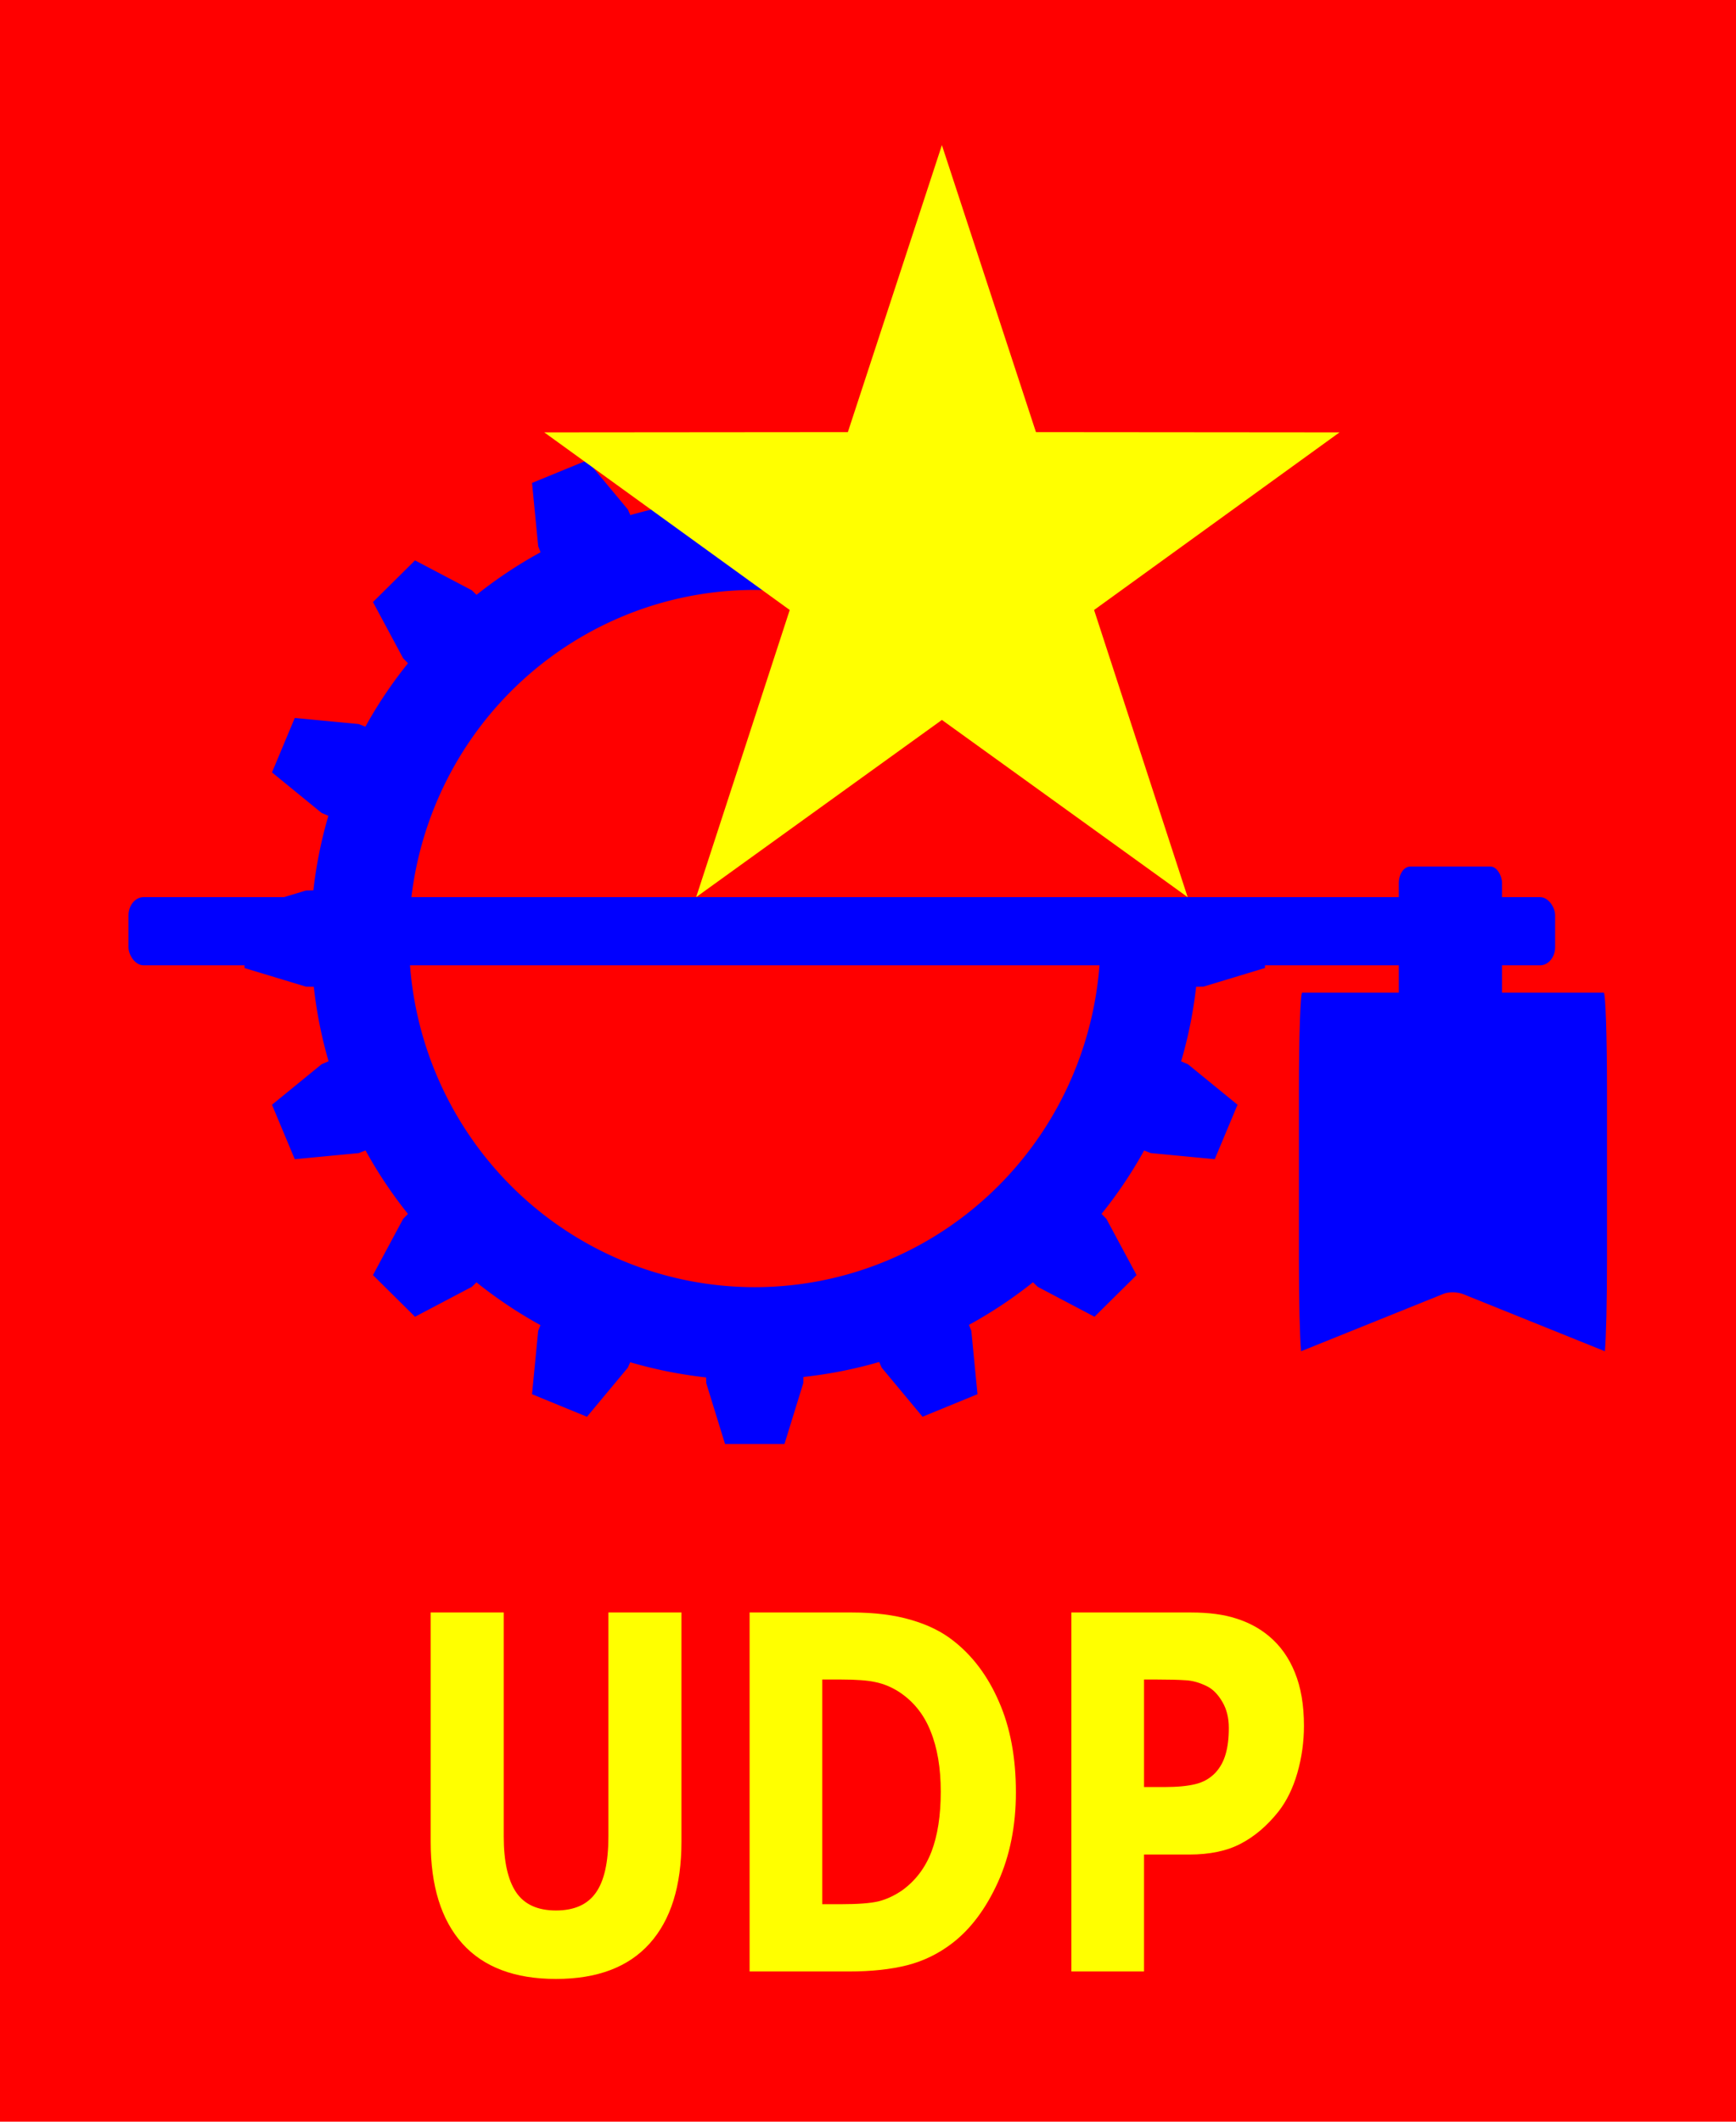
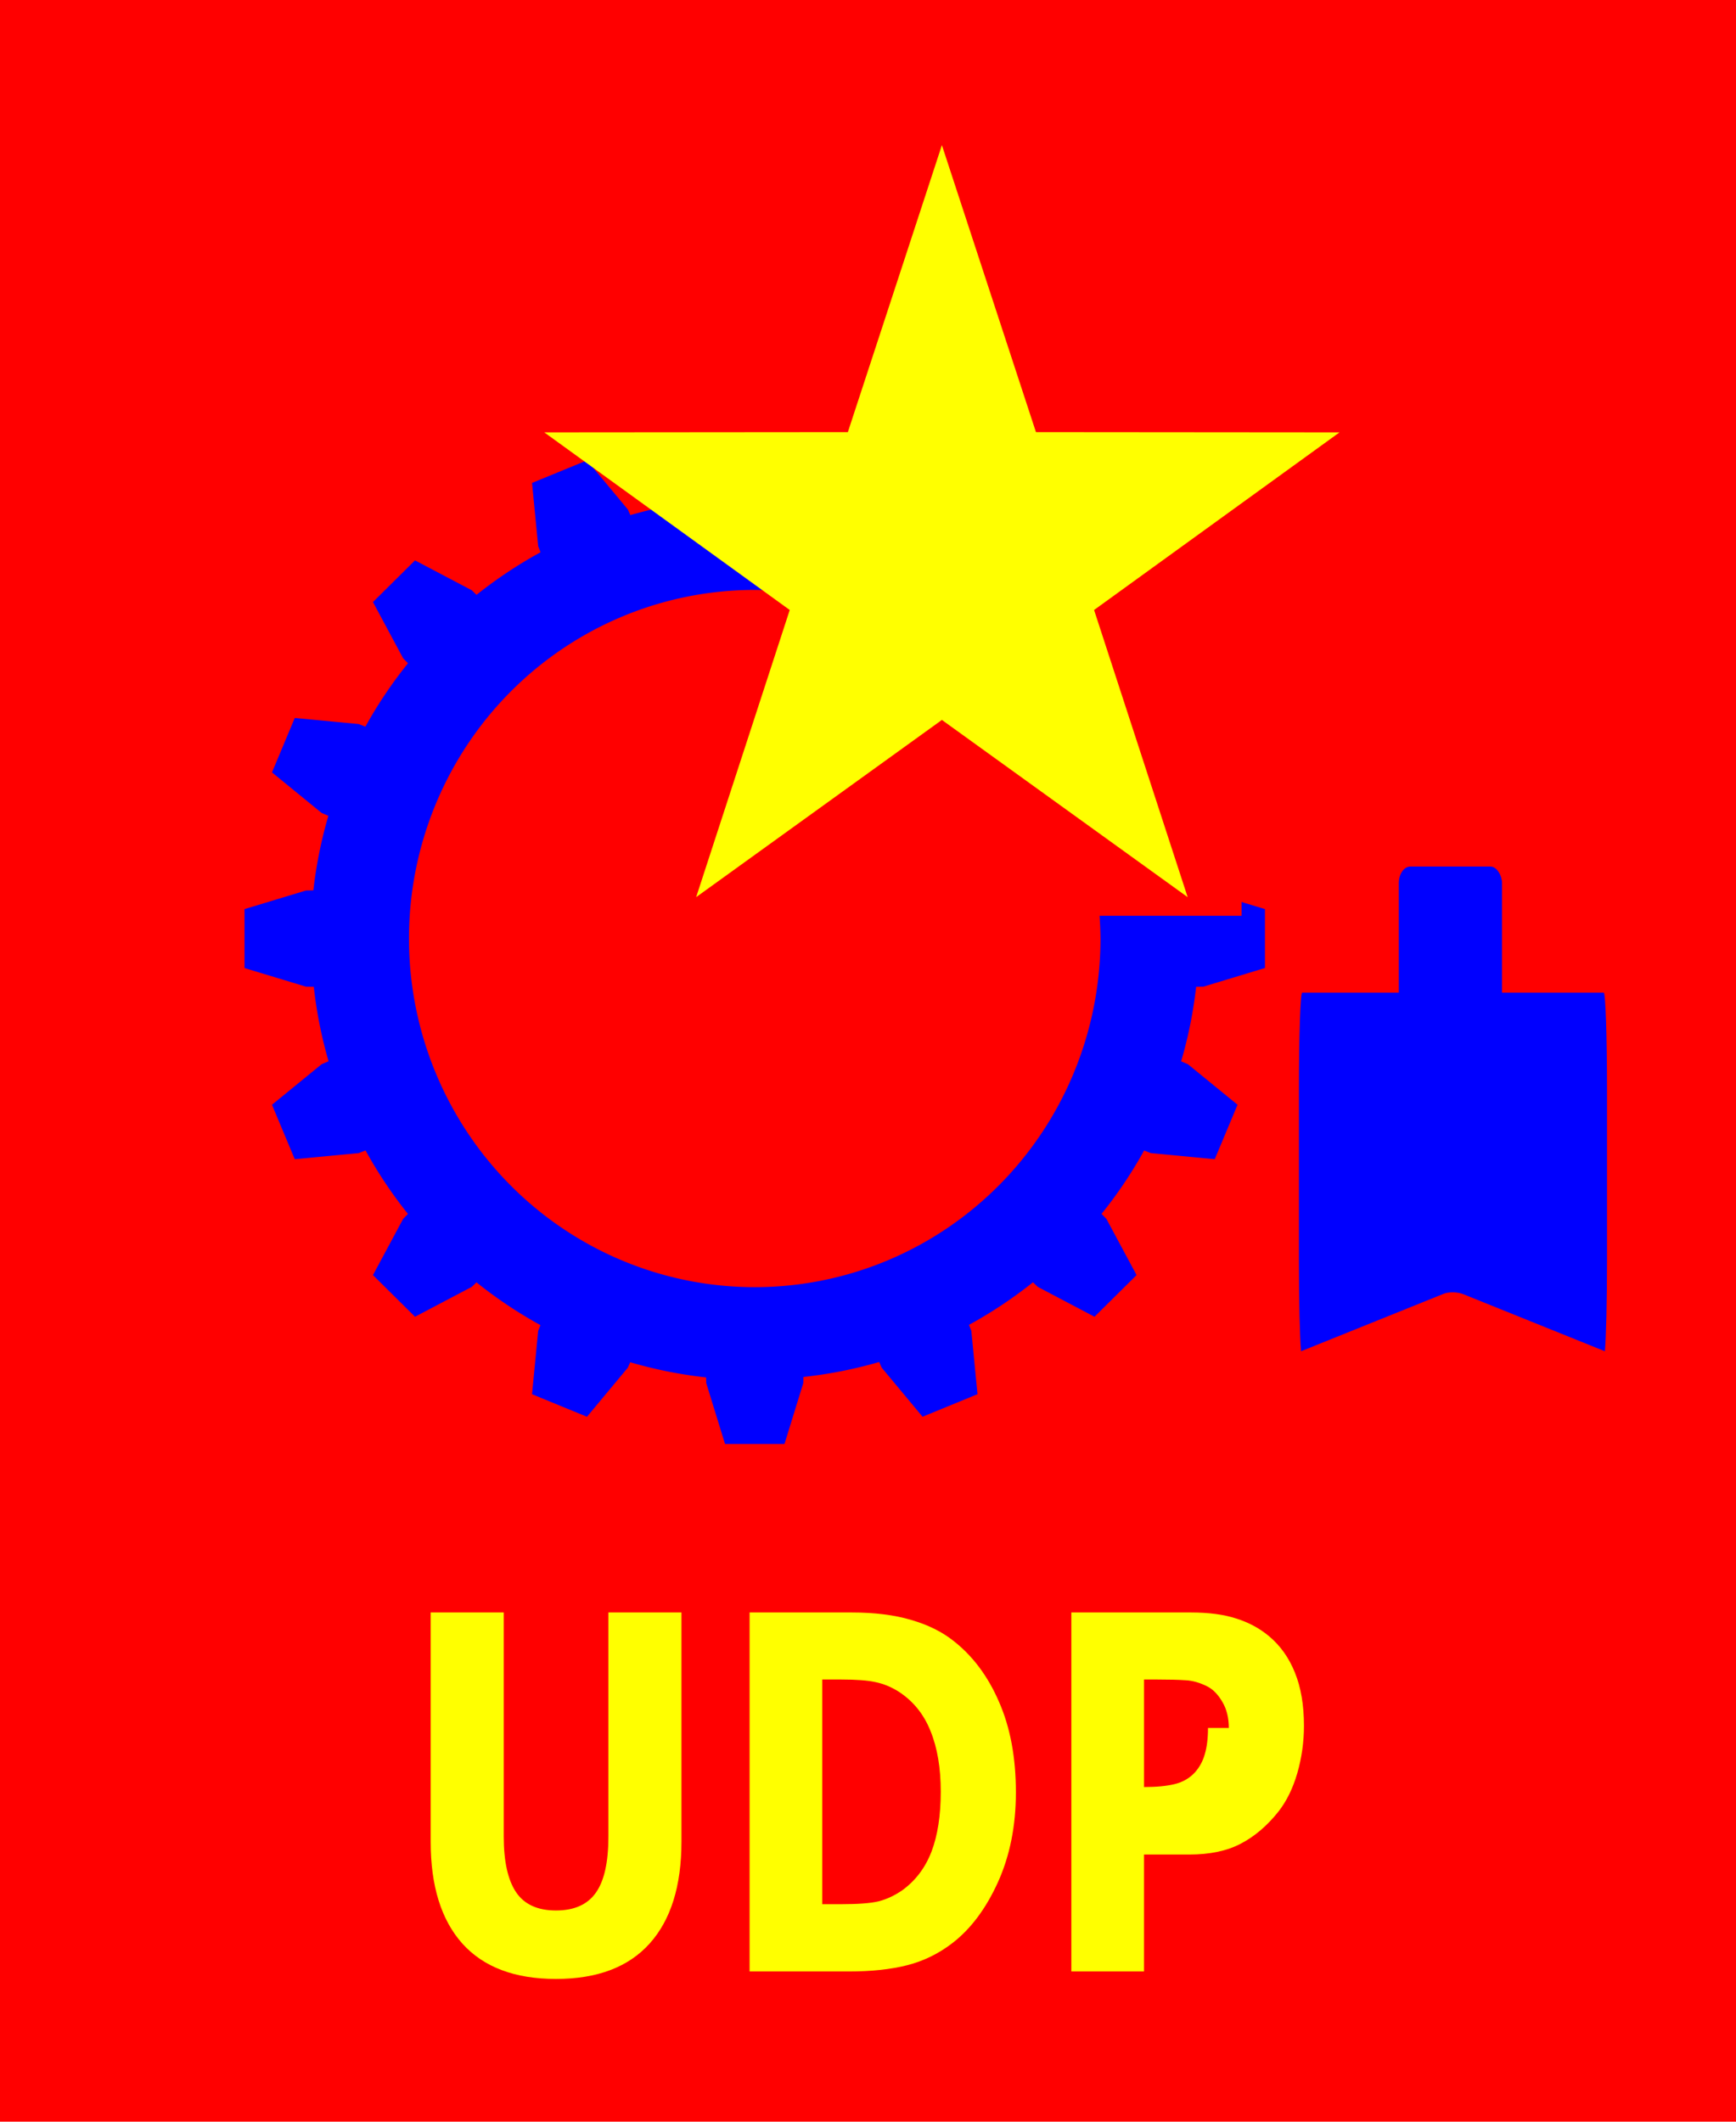
<svg xmlns="http://www.w3.org/2000/svg" xmlns:ns1="http://sodipodi.sourceforge.net/DTD/sodipodi-0.dtd" xmlns:ns2="http://www.inkscape.org/namespaces/inkscape" width="135mm" height="165mm" viewBox="0 0 135 165" version="1.1" id="svg8" ns1:docname="União Democrática Popular logo, 1975.svg" ns2:version="0.92.4 (5da689c313, 2019-01-14)">
  <defs id="defs2" />
  <ns1:namedview id="base" pagecolor="#ffffff" bordercolor="#666666" borderopacity="1.0" ns2:pageopacity="0.0" ns2:pageshadow="2" ns2:zoom="0.36407202" ns2:cx="745.46882" ns2:cy="243.23989" ns2:document-units="mm" ns2:current-layer="layer1" showgrid="false" ns2:window-width="1366" ns2:window-height="705" ns2:window-x="-8" ns2:window-y="-8" ns2:window-maximized="1" fit-margin-top="0" fit-margin-left="0" fit-margin-right="0" fit-margin-bottom="0" />
  <g ns2:label="Layer 1" ns2:groupmode="layer" id="layer1" transform="translate(-40.611,-57.376)">
    <rect style="fill:#ff0000;fill-opacity:1;stroke:none;stroke-width:0.219;stroke-miterlimit:4;stroke-dasharray:none;stroke-opacity:1" id="rect1112" width="135" height="165" x="40.611" y="57.376" rx="0" ry="0" />
    <g transform="matrix(1.052,0,0,1.046,13.587,-21.21)" id="g1124">
      <path ns2:connector-curvature="0" style="fill:#0000ff;fill-opacity:1;stroke:#0000ff;stroke-width:0.652;stroke-opacity:1" d="m 79.525,107.662 -1.305,4.253 -0.009,0.507 0.019,0.184 a 32.5,32.5 0 0 0 -6.151,1.223 l -0.055,-0.181 -0.203,-0.465 -2.84,-3.431 -3.616,1.492 0.428,4.427 0.187,0.472 0.099,0.183 a 32.5,32.5 0 0 0 -5.202,3.48 l -0.142,-0.172 -0.366,-0.352 -3.942,-2.088 -2.767,2.757 2.095,3.927 0.354,0.365 0.192,0.157 a 32.5,32.5 0 0 0 -3.467,5.191 l -0.23,-0.123 -0.474,-0.186 -4.444,-0.426 -1.498,3.602 3.445,2.829 0.467,0.202 0.266,0.08 a 32.5,32.5 0 0 0 -1.223,6.111 l -0.274,-0.027 -0.509,0.009 -4.27,1.3 v 3.899 l 4.27,1.3 0.509,0.009 0.306,-0.03 a 32.5,32.5 0 0 0 1.205,6.109 l -0.28,0.084 -0.467,0.203 -3.445,2.829 1.498,3.602 4.444,-0.426 0.474,-0.186 0.242,-0.129 a 32.5,32.5 0 0 0 3.452,5.2 l -0.189,0.154 -0.354,0.365 -2.095,3.926 2.767,2.757 3.942,-2.088 0.366,-0.352 0.138,-0.169 a 32.5,32.5 0 0 0 5.195,3.495 l -0.089,0.165 -0.187,0.472 -0.428,4.427 3.616,1.492 2.84,-3.432 0.203,-0.465 0.049,-0.163 a 32.5,32.5 0 0 0 6.153,1.238 l -0.015,0.151 0.009,0.507 1.305,4.253 h 3.914 l 1.305,-4.253 0.009,-0.507 -0.019,-0.185 a 32.5,32.5 0 0 0 6.151,-1.223 l 0.055,0.181 0.203,0.465 2.84,3.432 3.616,-1.492 -0.428,-4.427 -0.187,-0.472 -0.099,-0.183 a 32.5,32.5 0 0 0 5.202,-3.481 l 0.142,0.173 0.366,0.352 3.942,2.088 2.768,-2.757 -2.096,-3.926 -0.353,-0.365 -0.193,-0.157 a 32.5,32.5 0 0 0 3.466,-5.191 l 0.23,0.123 0.474,0.186 4.444,0.426 1.498,-3.602 -3.445,-2.829 -0.467,-0.203 -0.266,-0.08 a 32.5,32.5 0 0 0 1.222,-6.111 l 0.274,0.027 0.509,-0.009 4.268,-1.3 V 142.96 l -1.077,-0.328 v 0.911 h -10.476 a 25.885,26.245 0 0 1 0.048,1.366 25.885,26.245 0 0 1 -25.885,26.245 25.885,26.245 0 0 1 -25.885,-26.245 25.885,26.245 0 0 1 25.885,-26.245 25.885,26.245 0 0 1 1.982,0.101 v -11.023 l -0.025,-0.081 z" id="path1114" />
-       <rect style="fill:#0000ff;fill-opacity:1;stroke:none;stroke-width:0.103;stroke-miterlimit:4;stroke-dasharray:none;stroke-opacity:1" id="rect1116" width="105.459" height="5.071" x="35.186" y="141.83" rx="1.118" ry="1.357" />
      <path style="fill:#0000ff;fill-opacity:1;stroke:none;stroke-width:0.111;stroke-miterlimit:4;stroke-dasharray:none;stroke-opacity:1" d="m 121.948,148.93 c -0.134,0 -0.241,3.239 -0.241,7.263 v 12.62 c 0,3.121 0.065,5.749 0.157,6.78 l 10.539,-4.272 c 0.382,-0.155 1.028,-0.143 1.447,0.027 l 10.473,4.245 c 0.091,-1.031 0.156,-3.659 0.156,-6.781 v -12.62 c 0,-4.024 -0.108,-7.263 -0.241,-7.263 z" id="path1118" ns2:connector-curvature="0" />
      <rect style="fill:#0000ff;fill-opacity:1;stroke:none;stroke-width:0.06;stroke-miterlimit:4;stroke-dasharray:none;stroke-opacity:1" id="rect1120" width="7.63" height="13.985" x="129.09" y="139.556" rx="0.852" ry="1.229" />
      <path ns1:type="star" style="fill:#ffff00;fill-opacity:1;stroke:none;stroke-width:0.127;stroke-miterlimit:4;stroke-dasharray:none;stroke-opacity:1" id="path1122" ns1:sides="5" ns1:cx="95.314285" ns1:cy="116.8262" ns1:r1="30.906578" ns1:r2="11.828474" ns1:arg1="-1.5707963" ns1:arg2="-0.9424778" ns2:flatsided="false" ns2:rounded="0" ns2:randomized="0" d="m 95.314,85.92 6.953,21.337 22.441,0.019 -18.144,13.206 6.917,21.349 -18.166,-13.175 -18.166,13.175 6.917,-21.349 -18.144,-13.206 22.441,-0.019 z" ns2:transform-center-x="2.5941022e-06" ns2:transform-center-y="-2.9513042" />
    </g>
    <g aria-label="UDP" transform="matrix(0.157,0,0,0.2,90.215,60.78)" style="font-style:normal;font-weight:normal;font-size:40px;line-height:1.25;font-family:sans-serif;letter-spacing:0px;word-spacing:0px;fill:#ffff00;fill-opacity:1;stroke:none" id="flowRoot1134">
      <path d="m 21.59,699.041 q 0,25.874 -15.75,39.655 -15.75,13.781 -46.405,13.781 -30.655,0 -46.405,-13.781 -15.656,-13.781 -15.656,-39.561 v -89.154 h 36.186 V 697.072 q 0,14.531 6.094,21.656 6.094,7.125 19.781,7.125 13.5,0 19.687,-6.844 6.281,-6.844 6.281,-21.937 v -87.091 h 36.186 z" style="font-style:normal;font-variant:normal;font-weight:bold;font-stretch:normal;font-size:191.994px;font-family:sans-serif;-inkscape-font-specification:'sans-serif, Bold';font-variant-ligatures:normal;font-variant-caps:normal;font-variant-numeric:normal;font-feature-settings:normal;text-align:start;writing-mode:lr-tb;text-anchor:start;fill:#ffff00;fill-opacity:1" id="path1230" />
      <path d="m 187.241,679.916 q 0,19.499 -8.906,34.968 -8.906,15.375 -22.499,23.624 -10.218,6.187 -22.406,8.625 -12.187,2.437 -28.874,2.437 H 55.339 V 609.981 h 50.624 q 17.062,0 29.437,2.906 12.375,2.812 20.812,8.062 14.437,8.812 22.687,23.812 8.344,14.906 8.344,35.155 z m -37.218,-0.281 q 0,-13.781 -5.062,-23.531 -4.969,-9.843 -15.843,-15.375 -5.531,-2.719 -11.343,-3.656 -5.719,-1.031 -17.343,-1.031 h -9.093 v 87.372 h 9.093 q 12.843,0 18.843,-1.125 6,-1.219 11.718,-4.312 9.843,-5.625 14.437,-15 4.594,-9.468 4.594,-23.343 z" style="font-style:normal;font-variant:normal;font-weight:bold;font-stretch:normal;font-size:191.994px;font-family:sans-serif;-inkscape-font-specification:'sans-serif, Bold';font-variant-ligatures:normal;font-variant-caps:normal;font-variant-numeric:normal;font-feature-settings:normal;text-align:start;writing-mode:lr-tb;text-anchor:start;fill:#ffff00;fill-opacity:1" id="path1232" />
-       <path d="m 329.924,654.042 q 0,9.375 -3.281,18.374 -3.281,8.906 -9.375,15 -8.344,8.25 -18.656,12.468 -10.218,4.219 -25.499,4.219 h -22.406 v 45.467 H 214.709 V 609.981 h 59.248 q 13.312,0 22.406,2.344 9.187,2.25 16.218,6.844 8.437,5.531 12.843,14.156 4.5,8.625 4.5,20.718 z m -37.218,0.844 q 0,-5.906 -3.187,-10.125 -3.187,-4.312 -7.406,-6 -5.625,-2.25 -10.968,-2.437 -5.344,-0.281 -14.25,-0.281 h -6.187 v 41.811 h 10.312 q 9.187,0 15.093,-1.125 6,-1.125 10.031,-4.5 3.469,-3 4.969,-7.125 1.594,-4.219 1.594,-10.218 z" style="font-style:normal;font-variant:normal;font-weight:bold;font-stretch:normal;font-size:191.994px;font-family:sans-serif;-inkscape-font-specification:'sans-serif, Bold';font-variant-ligatures:normal;font-variant-caps:normal;font-variant-numeric:normal;font-feature-settings:normal;text-align:start;writing-mode:lr-tb;text-anchor:start;fill:#ffff00;fill-opacity:1" id="path1234" />
+       <path d="m 329.924,654.042 q 0,9.375 -3.281,18.374 -3.281,8.906 -9.375,15 -8.344,8.25 -18.656,12.468 -10.218,4.219 -25.499,4.219 h -22.406 v 45.467 H 214.709 V 609.981 h 59.248 q 13.312,0 22.406,2.344 9.187,2.25 16.218,6.844 8.437,5.531 12.843,14.156 4.5,8.625 4.5,20.718 z m -37.218,0.844 q 0,-5.906 -3.187,-10.125 -3.187,-4.312 -7.406,-6 -5.625,-2.25 -10.968,-2.437 -5.344,-0.281 -14.25,-0.281 h -6.187 v 41.811 q 9.187,0 15.093,-1.125 6,-1.125 10.031,-4.5 3.469,-3 4.969,-7.125 1.594,-4.219 1.594,-10.218 z" style="font-style:normal;font-variant:normal;font-weight:bold;font-stretch:normal;font-size:191.994px;font-family:sans-serif;-inkscape-font-specification:'sans-serif, Bold';font-variant-ligatures:normal;font-variant-caps:normal;font-variant-numeric:normal;font-feature-settings:normal;text-align:start;writing-mode:lr-tb;text-anchor:start;fill:#ffff00;fill-opacity:1" id="path1234" />
    </g>
  </g>
</svg>